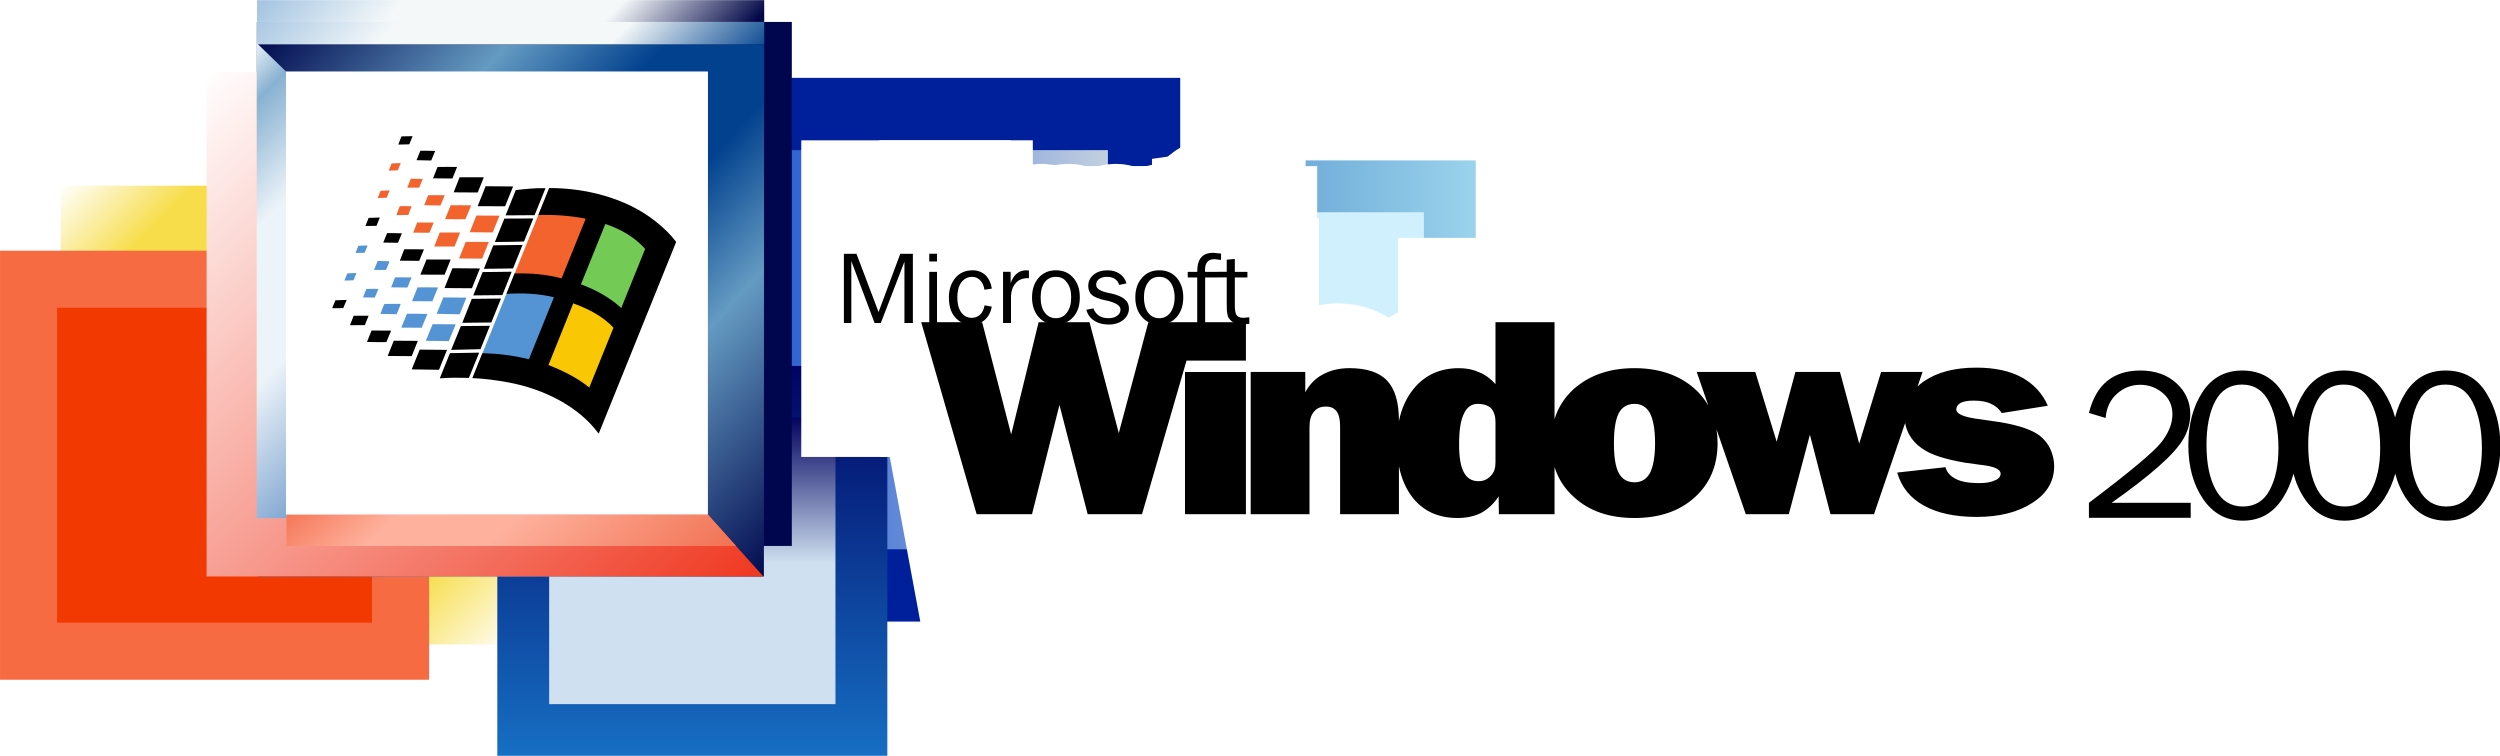
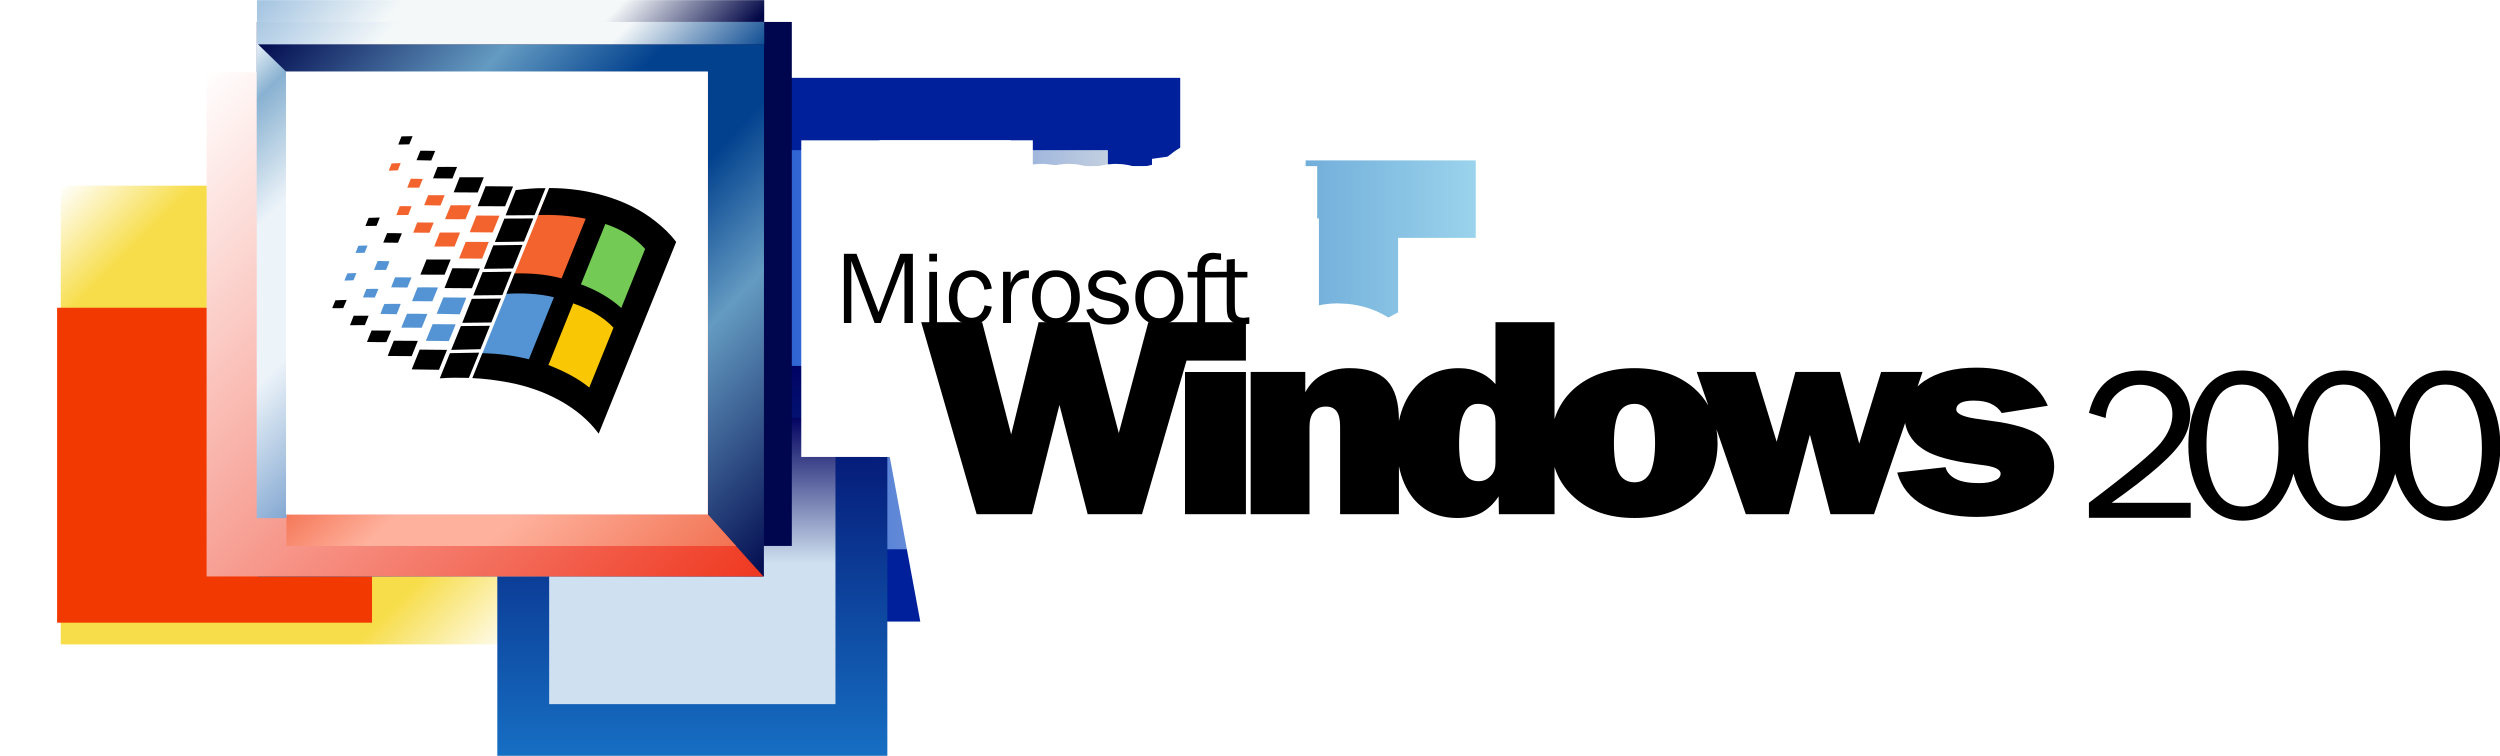
<svg xmlns="http://www.w3.org/2000/svg" xmlns:ns1="http://sodipodi.sourceforge.net/DTD/sodipodi-0.dtd" xmlns:ns2="http://www.inkscape.org/namespaces/inkscape" width="982.1" height="296.918" version="1.1" viewBox="0 0 982.1 296.918" xml:space="preserve" id="svg138" ns1:docname="Windows_2000_logo.svg" ns2:version="1.3.2 (091e20e, 2023-11-25, custom)">
  <ns1:namedview id="namedview138" pagecolor="#ffffff" bordercolor="#000000" borderopacity="0.25" ns2:showpageshadow="2" ns2:pageopacity="0.0" ns2:pagecheckerboard="0" ns2:deskcolor="#d1d1d1" ns2:zoom="0.71599998" ns2:cx="500.00001" ns2:cy="207.40224" ns2:window-width="1366" ns2:window-height="705" ns2:window-x="-8" ns2:window-y="-8" ns2:window-maximized="1" ns2:current-layer="svg138" />
  <defs id="defs45">
    <clipPath id="clipPath22">
      <path d="m 234.95,3019 h 1762.2 V 1256.8 H 234.95 Z" clip-rule="evenodd" id="path1" />
    </clipPath>
    <linearGradient id="linearGradient32" x1="-124.6" x2="124.6" gradientTransform="matrix(7.071,-7.071,7.071,7.071,1116,2137.9)" gradientUnits="userSpaceOnUse">
      <stop stop-color="#fff" offset="0" id="stop1" />
      <stop stop-color="#f7dd49" offset=".148" id="stop2" />
      <stop stop-color="#f7dd49" offset=".82" id="stop3" />
      <stop stop-color="#fff" offset="1" id="stop4" />
    </linearGradient>
    <clipPath id="clipPath46">
      <path d="M 4172.6,3116.1 H 5671 V 1617.7 H 4172.6 Z" clip-rule="evenodd" id="path4" />
    </clipPath>
    <linearGradient id="linearGradient52" x1="-74.924" x2="74.924" gradientTransform="matrix(10,0,0,10,4921.8,2366.9)" gradientUnits="userSpaceOnUse">
      <stop stop-color="#3b7ec2" offset="0" id="stop5" />
      <stop stop-color="#9bd3ec" offset="1" id="stop6" />
    </linearGradient>
    <clipPath id="clipPath62">
      <path d="M 4371.8,2916.8 H 5471.7 V 1816.9 H 4371.8 Z" clip-rule="evenodd" id="path6" />
    </clipPath>
    <linearGradient id="linearGradient70" x1="-54.995" x2="54.995" gradientTransform="matrix(-10,0,0,-10,4921.8,2366.9)" gradientUnits="userSpaceOnUse">
      <stop stop-color="#d0f0fd" offset="0" id="stop7" />
      <stop stop-color="#d0f0fd" offset=".398" id="stop8" />
      <stop stop-color="#61ace3" offset="1" id="stop9" />
    </linearGradient>
    <clipPath id="clipPath82">
      <path d="M 2724.6,3155.5 H 4257.8 V 1622.3 H 2724.6 Z" clip-rule="evenodd" id="path9" />
    </clipPath>
    <linearGradient id="linearGradient88" x1="-76.663" x2="76.663" gradientTransform="matrix(10,0,0,10,3491.3,2388.9)" gradientUnits="userSpaceOnUse">
      <stop stop-color="#0747cf" offset="0" id="stop10" />
      <stop stop-color="#c3d0e0" offset="1" id="stop11" />
    </linearGradient>
    <clipPath id="clipPath98">
      <path d="m 988.33,3648.2 h 1954.6 v -87.27 H 988.33 Z" clip-rule="evenodd" id="path11" />
    </clipPath>
    <linearGradient id="linearGradient108" x1="-73.641" x2="73.641" gradientTransform="matrix(7.071,-7.071,7.071,7.071,1965.6,3604.5)" gradientUnits="userSpaceOnUse">
      <stop stop-color="#a7c6e2" offset="0" id="stop12" />
      <stop stop-color="#f4f8f9" offset=".273" id="stop13" />
      <stop stop-color="#f4f8f9" offset=".703" id="stop14" />
      <stop stop-color="#084890" offset="1" id="stop15" />
    </linearGradient>
    <clipPath id="clipPath118">
      <path d="m 988.33,3731.9 h 1954.6 v -83.77 H 988.33 Z" clip-rule="evenodd" id="path15" />
    </clipPath>
    <linearGradient id="linearGradient128" x1="-71.019" x2="71.019" gradientTransform="matrix(7.214,-6.925,6.925,7.214,1965.6,3690)" gradientUnits="userSpaceOnUse">
      <stop stop-color="#a7c6e2" offset="0" id="stop16" />
      <stop stop-color="#f4f8f9" offset=".273" id="stop17" />
      <stop stop-color="#f4f8f9" offset=".703" id="stop18" />
      <stop stop-color="#020747" offset="1" id="stop19" />
    </linearGradient>
    <clipPath id="clipPath138">
      <path d="M 1912.1,2326.6 H 3410.5 V 828.2 H 1912.1 Z" clip-rule="evenodd" id="path19" />
    </clipPath>
    <linearGradient id="linearGradient144" x1="-74.923" x2="74.923" gradientTransform="matrix(0,-10,10,0,2661.3,1577.4)" gradientUnits="userSpaceOnUse">
      <stop stop-color="#000364" offset="0" id="stop20" />
      <stop stop-color="#166fc3" offset="1" id="stop21" />
    </linearGradient>
    <clipPath id="clipPath154">
      <path d="M 2111.3,2127.3 H 3211.2 V 1027.4 H 2111.3 Z" clip-rule="evenodd" id="path21" />
    </clipPath>
    <linearGradient id="linearGradient162" x1="-54.995" x2="54.995" gradientTransform="matrix(0,-10,10,0,2661.3,1577.4)" gradientUnits="userSpaceOnUse">
      <stop stop-color="#020360" offset="0" id="stop22" />
      <stop stop-color="#cfe0f0" offset=".508" id="stop23" />
      <stop stop-color="#cfe0f0" offset="1" id="stop24" />
    </linearGradient>
    <clipPath id="clipPath174">
      <path d="m 992.41,3560.9 h 1944.3 l -0.47,-2043 H 992.34 Z" clip-rule="evenodd" id="path24" />
    </clipPath>
    <linearGradient id="linearGradient188" x1="-141.99" x2="141.99" gradientTransform="matrix(7.279,-6.857,6.857,7.279,1964.6,2539.4)" gradientUnits="userSpaceOnUse">
      <stop stop-color="#00084d" offset="0" id="stop25" />
      <stop stop-color="#649bc2" offset=".25" id="stop26" />
      <stop stop-color="#02418e" offset=".406" id="stop27" />
      <stop stop-color="#02418e" offset=".555" id="stop28" />
      <stop stop-color="#649bc2" offset=".711" id="stop29" />
      <stop stop-color="#00084d" offset="1" id="stop30" />
    </linearGradient>
    <clipPath id="clipPath198">
      <path d="m 795.37,3454.7 h 1926.1 l -0.1,-1699.9 212.92,-236.9 h -2139 z" clip-rule="evenodd" id="path30" />
    </clipPath>
    <linearGradient id="linearGradient204" x1="-144.72" x2="144.72" gradientTransform="matrix(7.071,-7.071,7.071,7.071,1864.8,2486.3)" gradientUnits="userSpaceOnUse">
      <stop stop-color="#fff" offset="0" id="stop31" />
      <stop stop-color="#ef371f" offset="1" id="stop32" />
    </linearGradient>
    <clipPath id="clipPath214">
      <path d="M 1102.1,1755.7 H 2721 l 108.34,-120.8 h -1727.3 z" clip-rule="evenodd" id="path32" />
    </clipPath>
    <linearGradient id="linearGradient224" x1="-69.002" x2="69.002" gradientTransform="matrix(6.663,-7.457,7.457,6.663,1965.7,1695.3)" gradientUnits="userSpaceOnUse">
      <stop stop-color="#f36a48" offset="0" id="stop33" />
      <stop stop-color="#feb19d" offset=".258" id="stop34" />
      <stop stop-color="#feb19d" offset=".484" id="stop35" />
      <stop stop-color="#f06b4a" offset="1" id="stop36" />
    </linearGradient>
    <clipPath id="clipPath234">
      <path d="m 987.75,3567.2 114.32,-111.24 -0.03,-1714 H 987.75 Z" clip-rule="evenodd" id="path36" />
    </clipPath>
    <linearGradient id="linearGradient246" x1="-69.174" x2="69.174" gradientTransform="matrix(7.071,-7.071,7.071,7.071,1044.9,2654.6)" gradientUnits="userSpaceOnUse">
      <stop stop-color="#ecf3f9" offset="0" id="stop37" />
      <stop stop-color="#88b1d1" offset=".117" id="stop38" />
      <stop stop-color="#ecf3f9" offset=".367" id="stop39" />
      <stop stop-color="#ecf3f9" offset=".68" id="stop40" />
      <stop stop-color="#82a7d1" offset="1" id="stop41" />
    </linearGradient>
    <clipPath id="clipPath258">
      <path d="m 2810.6,1836.4 v -2 z" clip-rule="evenodd" id="path41" />
    </clipPath>
    <radialGradient id="radialGradient264" cx="295.06" cy="417.55" r="0" gradientTransform="matrix(10,0,0,10,-140,-2340)" gradientUnits="userSpaceOnUse">
      <stop stop-color="#52bd44" offset="0" id="stop42" />
      <stop stop-color="#52bd44" offset="1" id="stop43" />
    </radialGradient>
    <clipPath id="clipPath274">
      <path d="m 1104.2,1462.8 v 1.09 z" clip-rule="evenodd" id="path43" />
    </clipPath>
    <radialGradient id="radialGradient280" cx="124.42" cy="380.33" r="0" gradientTransform="matrix(10,0,0,10,-140,-2340)" gradientUnits="userSpaceOnUse">
      <stop stop-color="#52bd44" offset="0" id="stop44" />
      <stop stop-color="#52bd44" offset="1" id="stop45" />
    </radialGradient>
    <filter id="filter2215" x="-0.103" y="-0.628" width="1.204" height="2.753" color-interpolation-filters="sRGB">
      <feGaussianBlur stdDeviation="19.219" id="feGaussianBlur45" />
    </filter>
  </defs>
  <g transform="matrix(1.311,0,0,1.311,-81.892,-24.903)" id="g138">
    <g transform="matrix(0.78,0,0,-0.78,62.339,310.12)" id="g66" style="display:inline">
      <g transform="scale(0.1)" id="g65">
        <g clip-path="url(#clipPath46)" id="g45">
          <path d="M 4172.6,3116.1 H 5671 V 1617.7 H 4172.6 v 1498.4" fill="url(#linearGradient52)" id="path45" style="fill:url(#linearGradient52)" />
        </g>
        <g clip-path="url(#clipPath62)" id="g46">
-           <path d="M 4371.8,2916.8 H 5471.7 V 1816.9 H 4371.8 v 1099.9" fill="url(#linearGradient70)" id="path46" style="fill:url(#linearGradient70)" />
-         </g>
+           </g>
        <path d="M 2446.8,3433.3 H 4535.6 V 1344.5 H 2446.8 v 2088.8" fill="#00209b" fill-rule="evenodd" id="path47" />
        <g clip-path="url(#clipPath22)" id="g48">
          <path d="m 234.95,3019 h 1762.2 V 1256.8 H 234.95 V 3019" fill="url(#linearGradient32)" id="path48" style="fill:url(#linearGradient32)" />
        </g>
-         <path d="m 1.734,2769.3 h 1648.3 V 1121 H 1.734 v 1648.3" fill="#f66b42" fill-rule="evenodd" id="path49" />
        <path d="m 220.94,2550.1 h 1209.9 V 1340.2 H 220.94 v 1209.9" fill="#f23901" fill-rule="evenodd" id="path50" />
        <g clip-path="url(#clipPath82)" id="g51">
          <path d="M 2724.6,3155.5 H 4257.8 V 1622.3 H 2724.6 v 1533.2" fill="url(#linearGradient88)" id="path51" style="fill:url(#linearGradient88)" />
        </g>
        <g clip-path="url(#clipPath138)" id="g52">
          <path d="M 1912.1,2326.6 H 3410.5 V 828.2 H 1912.1 v 1498.4" fill="url(#linearGradient144)" id="path52" style="fill:url(#linearGradient144)" />
        </g>
        <g clip-path="url(#clipPath154)" id="g53">
          <path d="M 2111.3,2127.3 H 3211.2 V 1027.4 H 2111.3 v 1099.9" fill="url(#linearGradient162)" id="path53" style="fill:url(#linearGradient162)" />
        </g>
        <path d="m 988.33,3648.2 h 2055.2 V 1635 H 988.33 v 2013.2" fill="#00064e" fill-rule="evenodd" id="path54" />
        <g transform="matrix(0.997,0,0,1,3.362,0)" id="g56">
          <g clip-path="url(#clipPath98)" id="g55">
            <path d="m 988.33,3648.2 h 1954.6 v -87.27 H 988.33 v 87.27" fill="url(#linearGradient108)" id="path55" style="fill:url(#linearGradient108)" />
          </g>
        </g>
        <g transform="matrix(0.997,0,0,1,3.362,0)" id="g58">
          <g clip-path="url(#clipPath118)" id="g57">
            <path d="m 988.33,3731.9 h 1954.6 v -83.77 H 988.33 v 83.77" fill="url(#linearGradient128)" id="path56" style="fill:url(#linearGradient128)" />
          </g>
        </g>
        <g clip-path="url(#clipPath174)" id="g59">
          <path d="m 992.41,3560.9 h 1944.3 l -0.47,-2043 H 992.34 v 2043" fill="url(#linearGradient188)" id="path58" style="fill:url(#linearGradient188)" />
        </g>
        <g clip-path="url(#clipPath198)" id="g60">
          <path d="m 795.37,3454.7 h 1926.1 l -0.1,-1699.9 212.92,-236.9 h -2139 v 1936.8" fill="url(#linearGradient204)" id="path59" style="fill:url(#linearGradient204)" />
        </g>
        <g clip-path="url(#clipPath214)" id="g61">
          <path d="M 1102.1,1755.7 H 2721 l 108.34,-120.8 h -1727.3 v 120.8" fill="url(#linearGradient224)" id="path60" style="fill:url(#linearGradient224)" />
        </g>
        <g clip-path="url(#clipPath234)" id="g62">
          <path d="m 987.75,3567.2 114.32,-111.24 -0.03,-1714 H 987.75 v 1825.3" fill="url(#linearGradient246)" id="path61" style="fill:url(#linearGradient246)" />
        </g>
        <path d="M 1100.4,3457.8 H 2721 V 1755.7 H 1100.4 v 1702.1" fill="#ffffff" fill-rule="evenodd" id="path62" />
        <g clip-path="url(#clipPath258)" id="g63">
          <path d="m 2810.6,1836.4 v -2 2" fill="url(#radialGradient264)" id="path63" style="fill:url(#radialGradient264)" />
        </g>
        <g clip-path="url(#clipPath274)" id="g64">
          <path d="m 1104.2,1462.8 v 1.09 -1.09" fill="url(#radialGradient280)" id="path64" style="fill:url(#radialGradient280)" />
        </g>
      </g>
    </g>
    <g transform="matrix(0.536,0,0,0.834,92.688,-15.602)" fill="#ffffff" filter="url(#filter2215)" stroke="#ffffff" id="g88" style="display:inline">
      <g transform="matrix(5.244,0,0,5.023,167.23,-224.65)" stroke-width="15.587" id="g74">
        <path d="M 85.117,77.792 H 80.301 L 77.415,89.099 74.556,77.792 H 69.584 L 66.905,89.235 64.072,77.792 H 58.12 l 5.412,19.578 h 5.409 l 2.679,-11.14 2.756,11.139 h 5.307 z" id="path66" />
        <path d="m 83.881,81.708 h 5.95 v -3.917 h -5.95 z m 5.949,1.158 h -5.95 v 14.503 h 5.95 z" id="path67" />
        <path d="m 96.04,88.463 c 0,-0.661 0.128,-1.158 0.413,-1.516 0.283,-0.389 0.67,-0.553 1.184,-0.553 0.49,0 0.825,0.164 1.056,0.497 0.233,0.331 0.334,0.855 0.334,1.543 v 8.934 h 5.745 v -9.541 c 0,-1.874 -0.385,-3.225 -1.159,-4.081 -0.773,-0.855 -2.01,-1.27 -3.683,-1.27 -0.979,0 -1.854,0.221 -2.576,0.635 -0.722,0.387 -1.289,0.992 -1.727,1.819 v -2.067 h -5.332 v 14.504 h 5.745 z" id="path68" />
        <path d="m 119.97,77.792 h -5.771 v 6.313 c -0.464,-0.549 -1.005,-0.964 -1.599,-1.212 -0.565,-0.275 -1.209,-0.414 -1.982,-0.414 -1.828,0 -3.297,0.691 -4.405,2.097 -1.083,1.379 -1.648,3.226 -1.648,5.57 0,2.344 0.54,4.219 1.597,5.598 1.056,1.35 2.498,2.012 4.327,2.012 0.876,0 1.647,-0.166 2.319,-0.523 0.668,-0.387 1.235,-0.938 1.698,-1.684 l 0.026,1.82 h 5.435 V 77.792 Z m -7.522,8.328 c 0.593,0 1.058,0.165 1.339,0.467 0.285,0.36 0.413,0.8 0.413,1.38 v 4.136 c 0,0.551 -0.128,1.02 -0.465,1.352 -0.309,0.359 -0.694,0.549 -1.184,0.549 -0.669,0 -1.133,-0.301 -1.441,-0.908 -0.309,-0.58 -0.464,-1.516 -0.464,-2.868 0,-1.405 0.155,-2.454 0.464,-3.088 0.282,-0.663 0.744,-1.02 1.338,-1.02 z" id="path69" />
        <path d="m 133.65,84.576 c -1.495,-1.38 -3.453,-2.097 -5.874,-2.097 -2.447,0 -4.38,0.717 -5.9,2.097 -1.494,1.406 -2.241,3.253 -2.241,5.542 0,2.29 0.747,4.136 2.267,5.542 1.493,1.408 3.427,2.096 5.873,2.096 2.422,0 4.379,-0.688 5.874,-2.096 1.493,-1.406 2.241,-3.252 2.241,-5.542 0.002,-2.289 -0.746,-4.137 -2.24,-5.542 z m -7.882,5.542 c 0,-1.38 0.153,-2.372 0.462,-3.033 0.311,-0.635 0.852,-0.965 1.547,-0.965 0.694,0 1.184,0.33 1.52,0.965 0.311,0.661 0.489,1.654 0.489,3.033 0,1.378 -0.179,2.372 -0.489,3.034 -0.336,0.633 -0.825,0.965 -1.52,0.965 -0.695,0 -1.236,-0.332 -1.547,-0.965 -0.309,-0.607 -0.462,-1.629 -0.462,-3.034 z" id="path70" />
        <path d="m 155.91,82.866 h -4.046 l -2.137,7.306 -1.881,-7.306 h -4.353 l -1.829,7.113 -2.086,-7.113 h -5.72 l 4.79,14.503 h 4.2 l 2.062,-8.107 2.009,8.107 h 4.25 z" id="path71" />
        <path d="m 156.06,83.802 c -1.263,0.911 -1.907,2.152 -1.907,3.641 0,0.634 0.155,1.241 0.438,1.792 0.309,0.58 0.723,1.049 1.237,1.407 0.851,0.659 2.266,1.13 4.301,1.489 l 1.571,0.221 c 1.21,0.139 1.829,0.439 1.829,0.883 0,0.275 -0.181,0.551 -0.567,0.688 -0.387,0.195 -0.9,0.277 -1.544,0.277 -0.954,0 -1.728,-0.139 -2.243,-0.414 -0.541,-0.275 -0.9,-0.689 -1.03,-1.213 l -4.715,0.551 c 0.413,1.488 1.263,2.592 2.603,3.365 1.314,0.771 3.038,1.158 5.151,1.158 2.268,0 4.098,-0.498 5.487,-1.463 1.392,-0.939 2.088,-2.18 2.088,-3.723 0,-0.58 -0.13,-1.16 -0.362,-1.711 -0.206,-0.496 -0.541,-0.937 -1.005,-1.351 -0.721,-0.606 -2.009,-1.076 -3.864,-1.407 l -2.009,-0.304 c -1.52,-0.192 -2.318,-0.523 -2.318,-0.992 0,-0.303 0.155,-0.524 0.439,-0.688 0.283,-0.139 0.694,-0.221 1.235,-0.221 0.722,0 1.313,0.11 1.728,0.332 0.412,0.193 0.771,0.496 1.03,0.938 l 4.508,-0.745 c -0.516,-1.242 -1.366,-2.208 -2.551,-2.896 -1.16,-0.66 -2.652,-0.991 -4.431,-0.991 -2.138,0 -3.81,0.469 -5.099,1.377 z" id="path72" />
        <path d="m 169.94,84.445 c -0.205,-0.221 -0.438,-0.303 -0.722,-0.303 -0.284,0 -0.542,0.082 -0.746,0.303 -0.182,0.221 -0.284,0.467 -0.284,0.799 0,0.303 0.103,0.552 0.284,0.745 0.204,0.221 0.462,0.304 0.746,0.304 0.284,0 0.515,-0.083 0.722,-0.304 0.182,-0.192 0.284,-0.441 0.284,-0.745 0.001,-0.331 -0.102,-0.577 -0.284,-0.799 z m -0.154,0.138 c 0.154,0.166 0.232,0.387 0.232,0.661 0,0.247 -0.077,0.442 -0.232,0.635 -0.154,0.166 -0.334,0.249 -0.565,0.249 -0.233,0 -0.438,-0.083 -0.593,-0.249 -0.181,-0.193 -0.259,-0.387 -0.259,-0.635 0,-0.274 0.078,-0.496 0.259,-0.661 0.155,-0.195 0.36,-0.277 0.593,-0.277 0.23,0 0.41,0.082 0.565,0.277 z" id="path73" />
        <path d="m 169.68,84.97 c 0,-0.25 -0.129,-0.36 -0.412,-0.36 h -0.463 v 1.241 h 0.18 V 85.3 h 0.207 l 0.309,0.551 h 0.205 L 169.372,85.3 c 0.206,-0.028 0.308,-0.138 0.308,-0.33 z m -0.206,-0.029 c 0,0.138 -0.078,0.221 -0.257,0.221 h -0.233 v -0.386 h 0.233 c 0.179,0 0.257,0.055 0.257,0.165 z" id="path74" />
      </g>
      <g transform="matrix(5.841,0,0,5.594,124.85,-269.22)" stroke-width="13.996" id="g83">
        <path d="m 58.708,77.893 v -6.34 h -1.103 l -1.906,5.336 -1.936,-5.336 H 52.66 v 6.34 h 0.651 v -5.672 l 2.041,5.672 h 0.545 l 2.072,-5.619 v 5.619 z" id="path75" />
        <path d="m 60.145,72.256 h 0.68 v -0.704 h -0.68 z m 0,5.637 h 0.68 v -4.686 h -0.68 z" id="path76" />
        <path d="m 63.895,73.665 c 0.288,0 0.529,0.106 0.71,0.317 0.212,0.212 0.333,0.512 0.378,0.863 l 0.65,-0.106 c -0.076,-0.51 -0.273,-0.934 -0.56,-1.233 -0.302,-0.282 -0.68,-0.441 -1.119,-0.441 -0.636,0 -1.133,0.229 -1.513,0.687 -0.378,0.477 -0.575,1.058 -0.575,1.797 0,0.757 0.167,1.356 0.529,1.797 0.362,0.458 0.847,0.688 1.451,0.688 0.469,0 0.863,-0.141 1.179,-0.44 0.302,-0.282 0.514,-0.688 0.605,-1.199 l -0.635,-0.123 c -0.061,0.37 -0.197,0.669 -0.394,0.862 -0.212,0.194 -0.454,0.282 -0.74,0.282 -0.378,0 -0.681,-0.159 -0.923,-0.512 -0.226,-0.334 -0.332,-0.792 -0.332,-1.356 0,-0.563 0.106,-1.021 0.348,-1.374 0.245,-0.332 0.563,-0.509 0.941,-0.509 z" id="path77" />
        <path d="m 68.884,73.083 -0.242,-0.018 c -0.332,0 -0.604,0.106 -0.816,0.3 -0.227,0.176 -0.409,0.476 -0.544,0.881 v -1.04 h -0.666 v 4.686 h 0.696 v -2.361 c 0,-0.528 0.136,-0.95 0.394,-1.269 0.257,-0.316 0.605,-0.476 1.074,-0.476 h 0.105 z" id="path78" />
        <path d="m 72.771,77.345 c 0.394,-0.458 0.575,-1.056 0.575,-1.797 0,-0.739 -0.181,-1.338 -0.575,-1.797 -0.378,-0.457 -0.877,-0.687 -1.526,-0.687 -0.62,0 -1.119,0.229 -1.513,0.687 -0.378,0.459 -0.575,1.058 -0.575,1.797 0,0.74 0.197,1.339 0.575,1.797 0.394,0.458 0.891,0.688 1.513,0.688 0.634,0 1.131,-0.228 1.526,-0.688 z m -1.527,-3.68 c 0.423,0 0.741,0.159 0.967,0.51 0.257,0.335 0.378,0.793 0.378,1.374 0,0.583 -0.121,1.039 -0.378,1.392 -0.227,0.334 -0.559,0.51 -0.967,0.51 -0.409,0 -0.726,-0.176 -0.969,-0.51 -0.241,-0.334 -0.363,-0.792 -0.363,-1.392 0,-0.598 0.121,-1.056 0.349,-1.374 0.242,-0.351 0.574,-0.51 0.983,-0.51 z" id="path79" />
        <path d="m 75.81,75.127 c -0.68,-0.158 -1.029,-0.388 -1.029,-0.722 0,-0.229 0.076,-0.406 0.257,-0.545 0.167,-0.125 0.408,-0.195 0.696,-0.195 0.287,0 0.53,0.07 0.696,0.195 0.18,0.122 0.302,0.317 0.377,0.545 l 0.635,-0.141 c -0.105,-0.388 -0.316,-0.687 -0.604,-0.88 -0.287,-0.211 -0.651,-0.318 -1.075,-0.318 -0.499,0 -0.907,0.141 -1.209,0.406 -0.302,0.263 -0.469,0.598 -0.469,1.021 0,0.352 0.106,0.634 0.317,0.828 0.226,0.195 0.62,0.37 1.18,0.492 l 0.242,0.053 c 0.726,0.193 1.089,0.458 1.089,0.792 0,0.229 -0.091,0.423 -0.288,0.564 -0.197,0.158 -0.455,0.228 -0.757,0.228 -0.333,0 -0.604,-0.07 -0.846,-0.228 -0.226,-0.176 -0.394,-0.388 -0.483,-0.67 l -0.62,0.125 c 0.105,0.422 0.333,0.757 0.665,0.986 0.349,0.245 0.771,0.369 1.286,0.369 0.529,0 0.952,-0.141 1.285,-0.422 0.318,-0.264 0.499,-0.635 0.499,-1.04 0,-0.352 -0.122,-0.634 -0.349,-0.828 -0.212,-0.212 -0.575,-0.388 -1.089,-0.527 z" id="path80" />
        <path d="m 78.804,73.752 c -0.394,0.441 -0.591,1.058 -0.591,1.797 0,0.74 0.197,1.339 0.591,1.797 0.378,0.458 0.877,0.687 1.512,0.687 0.62,0 1.134,-0.229 1.528,-0.687 0.376,-0.458 0.574,-1.056 0.574,-1.797 0,-0.739 -0.197,-1.338 -0.574,-1.797 -0.378,-0.457 -0.893,-0.687 -1.528,-0.687 -0.635,0 -1.134,0.23 -1.512,0.687 z m 0.529,3.189 c -0.242,-0.352 -0.363,-0.81 -0.363,-1.392 0,-0.581 0.121,-1.039 0.363,-1.374 0.228,-0.352 0.56,-0.51 0.983,-0.51 0.409,0 0.726,0.159 0.983,0.51 0.226,0.335 0.362,0.793 0.362,1.374 0,0.583 -0.136,1.039 -0.378,1.392 -0.242,0.334 -0.56,0.51 -0.967,0.51 -0.423,0.001 -0.741,-0.175 -0.983,-0.51 z" id="path81" />
        <path d="m 84.338,73.207 c 0,-0.035 0,-0.053 -0.015,-0.087 v -0.087 c 0,-0.335 0.076,-0.599 0.212,-0.74 0.121,-0.159 0.333,-0.247 0.62,-0.247 l 0.575,0.071 v -0.583 l -0.696,-0.07 c -0.468,0 -0.816,0.141 -1.043,0.423 -0.228,0.263 -0.349,0.705 -0.349,1.286 v 0.035 H 82.81 v 0.512 h 0.832 v 4.174 h 0.695 V 73.72 h 1.119 v -0.512 h -1.118 z" id="path82" />
        <path d="m 86.938,73.207 v -1.179 l -0.71,0.069 v 1.109 h -0.802 v 0.512 h 0.802 v 2.431 c 0,0.458 0.014,0.757 0.06,0.934 0.015,0.141 0.061,0.281 0.136,0.387 0.136,0.195 0.302,0.335 0.499,0.423 0.167,0.087 0.409,0.141 0.711,0.141 l 0.575,-0.07 v -0.599 l -0.484,0.053 c -0.303,0 -0.513,-0.07 -0.62,-0.228 -0.122,-0.159 -0.167,-0.494 -0.167,-1.003 v -2.466 h 1.104 v -0.512 h -1.104 z" id="path83" />
      </g>
      <g transform="scale(0.997,1.003)" stroke-width="80" aria-label="2000" id="g87">
        <path d="m 1126,257.7 v 7.665 h -52.302 V 257.7 q 30.982,-23.21 36.919,-30.55 5.991,-7.395 5.991,-14.627 0,-6.747 -5.02,-10.903 -5.02,-4.156 -11.551,-4.156 -6.747,0 -11.929,4.588 -5.182,4.534 -5.829,12.36 l -8.582,-2.591 q 5.397,-21.644 26.448,-21.644 11.389,0 18.514,6.477 7.125,6.477 7.125,15.815 0,6.423 -3.4,12.36 -3.346,5.937 -12.738,14.196 -9.392,8.258 -24.289,18.676 z" id="path84" />
        <path d="m 1152.8,266.82 q -12.738,0 -20.349,-11.011 -7.611,-11.065 -7.611,-27.42 0,-16.085 7.233,-27.15 7.233,-11.065 20.457,-11.065 13.818,0 20.942,11.551 7.179,11.551 7.179,27.096 0,15.221 -7.341,26.61 -7.341,11.389 -20.511,11.389 z m 0.054,-7.233 q 9.338,0 13.818,-8.42 4.48,-8.474 4.48,-21.266 0,-13.98 -4.588,-23.263 -4.588,-9.283 -14.142,-9.284 -9.23,0 -13.764,8.474 -4.48,8.474 -4.48,22.292 0,14.358 4.75,22.94 4.75,8.528 13.926,8.528 z" id="path85" />
        <path d="m 1205,266.82 q -12.738,0 -20.349,-11.011 -7.611,-11.065 -7.611,-27.42 0,-16.085 7.233,-27.15 7.233,-11.065 20.457,-11.065 13.818,0 20.942,11.551 7.179,11.551 7.179,27.096 0,15.221 -7.341,26.61 -7.341,11.389 -20.511,11.389 z m 0.054,-7.233 q 9.338,0 13.818,-8.42 4.48,-8.474 4.48,-21.266 0,-13.98 -4.588,-23.263 -4.588,-9.284 -14.142,-9.284 -9.23,0 -13.764,8.474 -4.48,8.474 -4.48,22.292 0,14.358 4.75,22.94 4.75,8.528 13.926,8.528 z" id="path86" />
        <path d="m 1257.3,266.82 q -12.738,0 -20.349,-11.011 -7.611,-11.065 -7.611,-27.42 0,-16.085 7.233,-27.15 7.233,-11.065 20.457,-11.065 13.818,0 20.942,11.551 7.179,11.551 7.179,27.096 0,15.221 -7.341,26.61 -7.341,11.389 -20.511,11.389 z m 0.054,-7.233 q 9.338,0 13.818,-8.42 4.48,-8.474 4.48,-21.266 0,-13.98 -4.588,-23.263 -4.588,-9.283 -14.142,-9.284 -9.23,0 -13.764,8.474 -4.48,8.474 -4.48,22.292 0,14.358 4.75,22.94 4.75,8.528 13.926,8.528 z" id="path87" />
      </g>
    </g>
    <path d="m 425.97,94.747 c -1.599,0 -2.787,0.462 -3.563,1.385 -0.779,0.861 -1.194,2.308 -1.194,4.209 v 0.114 h -2.843 v 1.676 h 2.843 v 13.662 h 2.376 v -13.662 h 3.824 v -0.007 h 2.639 v 7.956 c 0,1.499 0.047,2.478 0.204,3.057 0.051,0.461 0.209,0.92 0.465,1.267 0.465,0.638 1.031,1.097 1.704,1.385 0.571,0.285 1.397,0.46 2.429,0.46 l 1.966,-0.229 v -1.959 l -1.654,0.172 c -1.035,0 -1.752,-0.23 -2.118,-0.747 -0.417,-0.52 -0.571,-1.616 -0.571,-3.281 v -8.071 h 3.772 v -1.676 h -3.772 v -3.866 l -2.426,0.226 v 3.63 h -2.741 v 0.007 h -3.718 v -0.003 c 0,-0.115 -6.4e-4,-0.173 -0.052,-0.285 v -0.285 c 0,-1.096 0.26,-1.959 0.725,-2.421 0.413,-0.52 1.137,-0.809 2.118,-0.809 l 1.966,0.231 v -1.907 z m -85.052,0.288 v 2.304 h 2.324 v -2.304 z m -25.579,0.003 v 20.75 h 2.225 v -18.564 l 6.975,18.564 h 1.862 l 7.08,-18.391 v 18.391 h 2.526 v -20.75 h -3.77 l -6.513,17.464 -6.617,-17.464 z m 63.51,4.946 c -2.119,0 -3.824,0.75 -5.17,2.248 -1.292,1.502 -1.964,3.463 -1.964,5.881 0,2.422 0.672,4.381 1.964,5.88 1.346,1.499 3.044,2.252 5.17,2.252 2.167,0 3.865,-0.746 5.215,-2.252 1.346,-1.499 1.966,-3.455 1.966,-5.88 0,-2.419 -0.619,-4.379 -1.966,-5.881 -1.292,-1.496 -2.997,-2.248 -5.215,-2.248 z m -24.914,0.003 c -2.173,0 -3.873,0.75 -5.172,2.248 -1.292,1.561 -1.964,3.463 -1.964,5.881 0,2.478 0.569,4.436 1.806,5.88 1.237,1.499 2.895,2.252 4.959,2.252 1.603,0 2.95,-0.461 4.03,-1.44 1.032,-0.923 1.755,-2.252 2.066,-3.924 l -2.17,-0.402 c -0.208,1.211 -0.673,2.189 -1.346,2.821 -0.724,0.635 -1.551,0.922 -2.528,0.922 -1.292,0 -2.327,-0.521 -3.154,-1.676 -0.772,-1.093 -1.135,-2.591 -1.135,-4.437 0,-1.843 0.362,-3.342 1.189,-4.497 0.837,-1.087 1.924,-1.666 3.216,-1.666 0.984,0 1.807,0.346 2.426,1.036 0.724,0.694 1.139,1.676 1.292,2.824 l 2.222,-0.347 c -0.26,-1.669 -0.933,-3.056 -1.914,-4.035 -1.032,-0.923 -2.324,-1.443 -3.824,-1.443 z m 16.019,0 c -1.135,0 -2.063,0.346 -2.788,0.981 -0.776,0.576 -1.399,1.558 -1.86,2.883 v -3.404 h -2.275 v 15.337 h 2.379 v -7.728 c 0,-1.728 0.464,-3.108 1.346,-4.152 0.878,-1.034 2.067,-1.559 3.67,-1.559 h 0.358 l -0.003,-2.3 z m 39.893,0 c -2.17,0 -3.875,0.753 -5.167,2.248 -1.346,1.443 -2.019,3.463 -2.019,5.881 0,2.422 0.673,4.381 2.019,5.88 1.292,1.499 2.997,2.248 5.167,2.248 2.119,0 3.876,-0.75 5.222,-2.248 1.285,-1.499 1.962,-3.455 1.962,-5.88 0,-2.419 -0.674,-4.379 -1.962,-5.881 -1.292,-1.496 -3.052,-2.248 -5.222,-2.248 z m -15.558,0.003 c -1.705,0 -3.1,0.46 -4.132,1.328 -1.032,0.861 -1.602,1.957 -1.602,3.342 0,1.152 0.362,2.076 1.083,2.711 0.772,0.638 2.119,1.211 4.033,1.611 l 0.827,0.172 c 2.481,0.632 3.72,1.499 3.72,2.592 0,0.749 -0.31,1.385 -0.983,1.847 -0.673,0.517 -1.555,0.747 -2.587,0.747 -1.138,0 -2.064,-0.23 -2.891,-0.747 -0.772,-0.576 -1.347,-1.27 -1.651,-2.193 l -2.12,0.41 c 0.359,1.381 1.139,2.477 2.274,3.226 1.193,0.802 2.635,1.207 4.395,1.207 1.808,0 3.252,-0.462 4.39,-1.381 1.087,-0.864 1.706,-2.078 1.706,-3.404 0,-1.152 -0.416,-2.074 -1.192,-2.709 -0.724,-0.694 -1.965,-1.27 -3.722,-1.724 l -1.388,-0.288 c -2.324,-0.517 -3.516,-1.271 -3.516,-2.364 0,-0.749 0.259,-1.328 0.877,-1.783 0.571,-0.409 1.395,-0.638 2.379,-0.638 0.981,0 1.812,0.229 2.379,0.638 0.615,0.399 1.031,1.037 1.288,1.783 l 2.17,-0.46 c -0.359,-1.27 -1.08,-2.25 -2.064,-2.881 -0.981,-0.691 -2.224,-1.04 -3.673,-1.04 z m -53.371,0.46 v 15.337 h 2.324 v -15.337 z m 37.928,1.5 c 1.446,0 2.533,0.52 3.305,1.669 0.878,1.096 1.292,2.595 1.292,4.497 0,1.908 -0.414,3.4 -1.292,4.556 -0.776,1.093 -1.911,1.669 -3.305,1.669 -1.398,0 -2.481,-0.576 -3.312,-1.669 -0.824,-1.093 -1.239,-2.592 -1.239,-4.556 0,-1.957 0.413,-3.456 1.192,-4.497 0.827,-1.149 1.961,-1.669 3.358,-1.669 z m 31.001,0 c 1.398,0 2.482,0.52 3.36,1.669 0.772,1.096 1.237,2.595 1.237,4.497 0,1.908 -0.466,3.4 -1.292,4.556 -0.827,1.093 -1.914,1.669 -3.305,1.669 -1.446,0.003 -2.531,-0.573 -3.358,-1.669 -0.827,-1.152 -1.241,-2.651 -1.241,-4.556 0,-1.901 0.414,-3.401 1.241,-4.497 0.779,-1.152 1.913,-1.669 3.358,-1.669 z" id="path88" />
    <path d="m 417.55,115.54 v 0.003 h -10.985 l -8.855,33.226 -8.773,-33.226 h -15.255 l -8.22,33.627 -8.693,-33.627 h -18.262 l 16.605,57.533 h 16.596 l 8.22,-32.738 8.456,32.734 h 16.283 l 13.338,-46.022 h 17.8 v -11.51 z m 93.033,0.003 v 18.55 c -1.424,-1.613 -3.084,-2.832 -4.907,-3.561 -1.734,-0.808 -3.709,-1.217 -6.081,-1.217 -5.609,0 -10.116,2.031 -13.516,6.163 -2.167,2.642 -3.653,5.874 -4.428,9.709 v -0.156 c 0,-5.507 -1.181,-9.477 -3.556,-11.992 -2.372,-2.513 -6.168,-3.732 -11.301,-3.732 -3.004,0 -5.689,0.65 -7.904,1.867 -2.215,1.137 -3.955,2.914 -5.299,5.344 v -6.074 h -16.36 v 42.622 h 17.628 v -26.165 c 0,-1.942 0.393,-3.403 1.267,-4.455 0.868,-1.143 2.056,-1.626 3.633,-1.626 1.504,0 2.531,0.481 3.24,1.46 0.715,0.973 1.025,2.514 1.025,4.535 v 26.253 h 17.628 v -14.41 c 0.753,3.803 2.18,7.026 4.271,9.639 3.24,3.967 7.665,5.912 13.277,5.912 2.688,0 5.053,-0.488 7.115,-1.537 2.05,-1.137 3.789,-2.757 5.21,-4.949 l 0.08,5.349 h 16.677 v -14.13 c 1.092,3.527 3.062,6.564 5.933,9.108 4.581,4.138 10.516,6.159 18.021,6.159 7.431,0 13.436,-2.022 18.023,-6.159 4.581,-4.132 6.876,-9.556 6.876,-16.285 8.6e-4,-1.433 -0.109,-2.804 -0.316,-4.119 l 8.77,25.426 h 12.888 l 6.327,-23.824 6.163,23.824 h 13.04 l 9.332,-27.34 c 0.205,1.202 0.604,2.357 1.184,3.437 0.948,1.704 2.218,3.082 3.795,4.134 2.611,1.937 6.954,3.321 13.198,4.376 l 4.82,0.65 c 3.713,0.408 5.612,1.29 5.612,2.595 0,0.808 -0.555,1.618 -1.74,2.021 -1.187,0.573 -2.762,0.814 -4.738,0.814 -2.927,0 -5.303,-0.407 -6.883,-1.216 -1.66,-0.808 -2.76,-2.025 -3.159,-3.564 l -14.469,1.619 c 1.267,4.373 3.876,7.616 7.988,9.888 4.032,2.266 9.321,3.404 15.805,3.404 6.959,0 12.574,-1.464 16.836,-4.299 4.271,-2.759 6.407,-6.407 6.407,-10.941 0,-1.704 -0.398,-3.409 -1.11,-5.028 -0.632,-1.458 -1.66,-2.753 -3.084,-3.97 -2.212,-1.781 -6.165,-3.163 -11.857,-4.135 l -6.164,-0.894 c -4.664,-0.564 -7.112,-1.537 -7.112,-2.915 0,-0.89 0.475,-1.539 1.346,-2.021 0.868,-0.408 2.13,-0.65 3.79,-0.65 2.215,0 4.029,0.322 5.302,0.974 1.264,0.567 2.365,1.459 3.159,2.757 l 13.832,-2.19 c -1.583,-3.65 -4.191,-6.488 -7.827,-8.51 -3.559,-1.94 -8.138,-2.912 -13.596,-2.912 -6.56,0 -11.69,1.378 -15.646,4.047 -0.717,0.496 -1.369,1.023 -1.956,1.584 l 1.48,-4.335 h -12.414 l -6.556,21.468 -5.773,-21.468 h -13.355 l -5.612,20.903 -6.401,-20.903 h -17.552 l 3.471,10.065 c -1.062,-1.853 -2.426,-3.535 -4.098,-5.041 -4.587,-4.055 -10.596,-6.163 -18.025,-6.163 -7.508,0 -13.439,2.107 -18.103,6.163 -2.82,2.541 -4.768,5.575 -5.853,9.098 v -29.033 z m -93.036,14.911 v 42.619 h 18.257 v -42.619 z m 87.664,9.561 c 1.819,0 3.246,0.485 4.109,1.373 0.874,1.058 1.266,2.35 1.266,4.055 v 12.155 c 0,1.619 -0.392,2.997 -1.426,3.973 -0.948,1.055 -2.13,1.612 -3.633,1.612 -2.053,0 -3.477,-0.883 -4.422,-2.667 -0.948,-1.704 -1.423,-4.455 -1.423,-8.428 0,-4.129 0.475,-7.213 1.423,-9.076 0.865,-1.948 2.284,-2.997 4.107,-2.997 z m 47.03,0 c 2.129,0 3.633,0.97 4.664,2.836 0.954,1.942 1.5,4.861 1.5,8.914 0,4.049 -0.549,6.97 -1.5,8.915 -1.031,1.86 -2.532,2.836 -4.664,2.836 -2.132,0 -3.792,-0.976 -4.746,-2.836 -0.948,-1.784 -1.418,-4.786 -1.418,-8.915 0,-4.055 0.47,-6.971 1.418,-8.914 0.954,-1.866 2.614,-2.836 4.746,-2.836 z" id="path89" />
    <path d="m 703.83,130.02 c -8.183,0 -13.323,4.235 -15.421,12.706 l 5.004,1.522 c 0.252,-3.063 1.384,-5.482 3.399,-7.256 2.014,-1.796 4.334,-2.694 6.956,-2.694 2.539,0 4.782,0.813 6.734,2.439 1.951,1.627 2.928,3.76 2.928,6.401 0,2.831 -1.165,5.693 -3.494,8.587 -2.308,2.873 -9.483,8.852 -21.527,17.936 v 4.499 h 30.498 v -4.499 h -23.7 c 5.791,-4.077 10.513,-7.732 14.164,-10.964 3.651,-3.232 6.126,-6.009 7.427,-8.333 1.322,-2.324 1.982,-4.744 1.982,-7.258 0,-3.655 -1.384,-6.749 -4.154,-9.284 -2.77,-2.535 -6.368,-3.802 -10.795,-3.802 z m 30.514,0 c -5.141,0 -9.117,2.166 -11.929,6.496 -2.812,4.33 -4.217,9.643 -4.217,15.939 0,6.401 1.48,11.765 4.438,16.096 2.958,4.309 6.913,6.464 11.865,6.464 5.12,0 9.105,-2.228 11.959,-6.685 1.454,-2.271 2.531,-4.741 3.245,-7.402 0.738,2.82 1.87,5.365 3.412,7.623 2.958,4.309 6.913,6.464 11.865,6.464 5.12,0 9.107,-2.228 11.961,-6.685 1.454,-2.271 2.531,-4.741 3.245,-7.402 0.738,2.82 1.87,5.365 3.412,7.623 2.958,4.309 6.913,6.464 11.865,6.464 5.12,0 9.105,-2.228 11.959,-6.685 2.853,-4.457 4.281,-9.665 4.281,-15.622 0,-6.084 -1.395,-11.386 -4.186,-15.907 -2.77,-4.521 -6.84,-6.781 -12.212,-6.781 -5.141,0 -9.117,2.166 -11.929,6.496 -1.46,2.249 -2.533,4.769 -3.235,7.547 -0.698,-2.611 -1.731,-5.033 -3.107,-7.263 -2.77,-4.521 -6.84,-6.781 -12.212,-6.781 -5.141,0 -9.116,2.166 -11.927,6.496 -1.46,2.248 -2.533,4.768 -3.235,7.546 -0.698,-2.61 -1.733,-5.031 -3.109,-7.261 -2.77,-4.521 -6.839,-6.781 -12.21,-6.781 z m -0.064,4.214 c 3.714,0 6.462,1.816 8.245,5.45 1.783,3.633 2.675,8.187 2.675,13.658 0,5.006 -0.87,9.168 -2.612,12.485 -1.742,3.295 -4.428,4.942 -8.058,4.942 -3.567,0 -6.274,-1.668 -8.12,-5.006 -1.846,-3.359 -2.769,-7.848 -2.769,-13.467 0,-5.408 0.87,-9.769 2.612,-13.086 1.762,-3.317 4.438,-4.976 8.026,-4.976 z m 30.482,0 c 3.714,0 6.462,1.816 8.245,5.45 1.783,3.633 2.675,8.187 2.675,13.658 0,5.006 -0.872,9.168 -2.613,12.485 -1.742,3.295 -4.426,4.942 -8.056,4.942 -3.567,0 -6.274,-1.668 -8.12,-5.006 -1.846,-3.359 -2.769,-7.848 -2.769,-13.467 0,-5.408 0.87,-9.769 2.612,-13.086 1.762,-3.317 4.438,-4.976 8.026,-4.976 z m 30.481,0 c 3.714,0 6.462,1.816 8.245,5.45 1.783,3.633 2.675,8.187 2.675,13.658 0,5.006 -0.87,9.168 -2.612,12.485 -1.742,3.295 -4.426,4.942 -8.056,4.942 -3.567,0 -6.274,-1.668 -8.12,-5.006 -1.846,-3.359 -2.771,-7.848 -2.771,-13.467 0,-5.408 0.872,-9.769 2.613,-13.086 1.762,-3.317 4.437,-4.976 8.024,-4.976 z" stroke-opacity="0" id="path90" />
    <g transform="matrix(3.028,0,0,3.028,-240.96,-475.92)" id="g137">
      <path d="m 147.45,199.64 3.281,-8.125 c 1.562,-0.086 4.098,0.266 5.668,0.645 l -3.375,8.359 c -1.531,-0.379 -4.043,-0.84 -5.574,-0.879" fill="#5494d4" id="path91" />
      <path d="m 162.2,195.43 -3.41,8.398 c -1.141,-0.938 -4.266,-2.719 -5.766,-3.309 l 3.375,-8.359 c 1.527,0.543 4.789,2.18 5.801,3.269" fill="#fac705" id="path92" />
      <path d="m 165.54,187.65 -3.348,7.781 c -1.094,-1 -4.258,-2.707 -5.801,-3.269 l 3.383,-8.375 c 1.543,0.516 4.762,2.719 5.766,3.863" fill="#73ca54" id="path93" />
      <path d="m 150.73,191.52 3.328,-8.223 c 1.559,-0.055 4.156,0.191 5.723,0.492 l -3.383,8.375 c -1.551,-0.426 -4.117,-0.676 -5.668,-0.645" fill="#f3632e" id="path94" />
      <path d="m 139.46,194.54 -1.605,-0.027 c 0.109,-0.324 0.25,-0.688 0.387,-0.992 l 1.621,-0.004 c -0.117,0.332 -0.258,0.691 -0.402,1.023" fill="#5494d4" id="path95" />
      <path d="m 141.94,195.88 -2.023,-0.012 0.566,-1.375 c 0.668,-0.004 1.344,0 2.016,0.023 l -0.559,1.363" fill="#5494d4" id="path96" />
      <path d="m 145.3,195.54 c -0.234,0.539 -0.434,1.117 -0.676,1.66 l -2.277,-0.027 0.672,-1.648 2.281,0.016" fill="#5494d4" id="path97" />
      <path d="m 137.3,192.89 -1.168,-0.008 c 0.094,-0.27 0.211,-0.57 0.332,-0.84 0.398,-0.004 0.797,-0.027 1.195,-0.012 l -0.359,0.859" fill="#5494d4" id="path98" />
      <path d="m 135.19,191.18 c -0.301,0.008 -0.605,0.039 -0.906,0.031 l 0.293,-0.711 c 0.301,-0.016 0.602,-0.031 0.902,-0.031 L 135.19,191.18" fill="#5494d4" id="path99" />
      <path d="m 140.52,191.9 -1.609,-0.019 0.387,-0.988 c 0.547,0.016 1.094,-0.016 1.637,0.004 l -0.414,1.004" fill="#5494d4" id="path100" />
      <path d="m 142.99,193.26 -2.008,-0.008 0.543,-1.367 c 0.676,-0.004 1.352,-0.008 2.027,0.008 l -0.562,1.367" fill="#5494d4" id="path101" />
      <path d="m 145.7,194.55 -2.285,-0.051 0.664,-1.621 2.277,0.023 -0.656,1.648" fill="#5494d4" id="path102" />
      <path d="m 138.41,190.16 c -0.391,-0.012 -0.793,0.019 -1.188,-0.004 l 0.359,-0.887 1.164,0.031 c -0.086,0.277 -0.207,0.582 -0.336,0.859" fill="#5494d4" id="path103" />
      <path d="m 136.29,188.46 -0.902,0.019 0.277,-0.707 c 0.293,-0.027 0.609,-0.027 0.914,-0.027 l -0.289,0.715" fill="#5494d4" id="path104" />
      <path d="m 142.71,186.48 -1.613,-0.012 0.395,-1.008 c 0.543,0.008 1.086,0 1.633,0.012 l -0.414,1.008" fill="#f3632e" id="path105" />
      <path d="m 143.18,187.84 0.543,-1.383 h 2.012 L 145.192,187.84 H 143.18" fill="#f3632e" id="path106" />
      <path d="m 147.92,189.04 -2.285,-0.016 0.66,-1.645 2.281,0.008 -0.656,1.652" fill="#f3632e" id="path107" />
      <path d="m 140.61,184.72 c -0.383,0.019 -0.785,0 -1.176,0.008 l 0.328,-0.875 c 0.383,-0.031 0.789,0.016 1.176,0.004 l -0.328,0.863" fill="#f3632e" id="path108" />
-       <path d="m 138.48,183.01 c -0.301,0.008 -0.602,0.039 -0.906,0.027 l 0.297,-0.711 0.895,-0.043 -0.285,0.727" fill="#f3632e" id="path109" />
      <path d="m 143.8,183.78 c -0.539,0 -1.078,-0.008 -1.617,-0.031 l 0.398,-0.988 c 0.543,0.008 1.086,-0.012 1.629,0.004 l -0.41,1.016" fill="#f3632e" id="path110" />
      <path d="m 146.27,185.14 c -0.672,0 -1.348,0.012 -2.023,-0.008 l 0.562,-1.375 c 0.676,-0.008 1.348,0.004 2.023,0.008 l -0.562,1.375" fill="#f3632e" id="path111" />
      <path d="m 148.96,186.45 -2.269,-0.023 0.66,-1.652 2.285,0.016 -0.676,1.66" fill="#f3632e" id="path112" />
      <path d="m 141.69,182.02 h -1.18 l 0.348,-0.887 c 0.398,0.019 0.789,0 1.184,0.023 l -0.352,0.863" fill="#f3632e" id="path113" />
      <path d="m 139.58,180.3 -0.906,0.039 0.281,-0.715 c 0.301,-0.035 0.605,-0.019 0.906,-0.039 l -0.281,0.715" fill="#f3632e" id="path114" />
      <path d="m 138.44,197.3 c -0.637,0.008 -1.277,0.004 -1.918,-0.016 l 0.457,-1.133 c 0.641,0 1.285,0.019 1.934,0.012 l -0.473,1.137" id="path115" />
      <path d="m 153.11,184.74 -2.871,0.019 1.008,-2.504 c 0.977,-0.109 1.961,-0.215 2.941,-0.184 l -1.078,2.668" id="path116" />
      <path d="m 140.71,177.73 -1.09,0.023 0.316,-0.809 c 0.367,-0.008 0.734,-0.023 1.102,-0.023 l -0.328,0.809" id="path117" />
      <path d="m 142.88,179.33 c -0.484,-0.016 -0.969,-0.012 -1.457,-0.031 l 0.383,-0.938 c 0.488,0.016 0.977,-0.008 1.465,0.023 l -0.391,0.945" id="path118" />
      <path d="m 150.19,183.86 -2.715,-0.012 0.789,-1.973 2.719,0.023 -0.793,1.961" id="path119" />
      <path d="m 145.1,182.48 0.59,-1.492 2.394,0.004 -0.602,1.504 -2.383,-0.016" id="path120" />
      <path d="m 144.98,181.11 -1.922,-0.016 0.445,-1.125 c 0.641,0 1.285,-0.023 1.934,0 l -0.457,1.141" id="path121" />
      <path d="m 152.06,187.35 c -0.957,0.023 -1.918,0.039 -2.879,0.043 l 0.938,-2.316 2.863,-0.012 -0.922,2.285" id="path122" />
      <path d="m 150.98,190.01 -2.871,0.039 -0.016,-0.008 0.93,-2.316 2.894,-0.043 -0.938,2.328" id="path123" />
      <path d="m 136.37,185.81 0.316,-0.801 1.105,-0.039 -0.324,0.824 -1.098,0.016" id="path124" />
      <path d="m 147.04,192.68 0.926,-2.309 2.875,-0.035 -0.918,2.312 -2.883,0.031" id="path125" />
      <path d="m 139.59,187.47 -1.457,-0.019 0.383,-0.938 c 0.488,0.016 0.973,-0.008 1.461,0.023 l -0.387,0.934" id="path126" />
      <path d="m 146.91,191.97 -2.715,-0.019 0.781,-1.961 2.723,0.023 -0.789,1.957" id="path127" />
      <path d="m 144.2,190.63 -2.371,-0.008 -0.019,-0.008 0.605,-1.488 2.391,0.004 -0.605,1.5" id="path128" />
-       <path d="m 141.69,189.26 -1.918,-0.019 0.441,-1.125 c 0.648,-0.008 1.301,-0.004 1.949,0.008 l -0.473,1.137" id="path129" />
      <path d="m 148.84,195.33 -0.012,0.027 -2.875,0.035 0.941,-2.371 2.891,-0.031 -0.945,2.34" id="path130" />
      <path d="m 147.76,198 -2.883,0.07 -0.019,-0.008 0.957,-2.348 2.871,-0.027 -0.926,2.312" id="path131" />
      <path d="m 134.17,193.94 c -0.363,-0.012 -0.727,0.023 -1.09,0 l 0.316,-0.773 c 0.371,-0.031 0.742,-0.023 1.117,-0.039 l -0.344,0.812" id="path132" />
      <path d="m 146.61,200.84 c -0.961,-0.023 -1.918,-0.031 -2.883,0.047 l 1.004,-2.492 2.894,-0.051 -1.016,2.496" id="path133" />
      <path d="m 136.31,195.62 -1.469,0.008 0.363,-0.934 c 0.496,0 0.984,-0.016 1.48,-0.004 l -0.375,0.93" id="path134" />
      <path d="m 143.65,200.04 -2.703,-0.039 0.793,-1.957 2.703,0.027 -0.793,1.969" id="path135" />
      <path d="m 138.57,198.67 0.605,-1.508 2.379,0.016 -0.605,1.512 -2.379,-0.019" id="path136" />
      <path d="m 164.05,188.08 c -1.004,-1.145 -2.398,-1.957 -3.941,-2.469 l -2.414,5.973 c 1.539,0.566 2.898,1.344 3.992,2.34 z m -3.133,7.793 c -1.012,-1.09 -2.461,-1.863 -3.984,-2.406 l -2.453,6.102 c 1.496,0.59 2.898,1.289 4.039,2.227 z m 6.203,-8.488 -7.668,18.977 c -1.988,-2.711 -5.445,-4.422 -8.918,-5.07 -1.195,-0.219 -2.394,-0.383 -3.59,-0.43 l 1.004,-2.469 c 1.531,0.043 3.066,0.223 4.598,0.605 l 2.477,-6.137 c -1.57,-0.379 -3.137,-0.426 -4.699,-0.34 l 0.805,-2.016 c 1.547,-0.031 3.098,0.066 4.648,0.492 l 2.391,-5.91 c -1.566,-0.305 -3.133,-0.414 -4.691,-0.359 l 1.07,-2.672 c 3.555,-0.016 7.668,0.977 10.582,3.336 0.738,0.586 1.418,1.234 1.992,1.992" fill-rule="evenodd" id="path137" />
    </g>
  </g>
</svg>